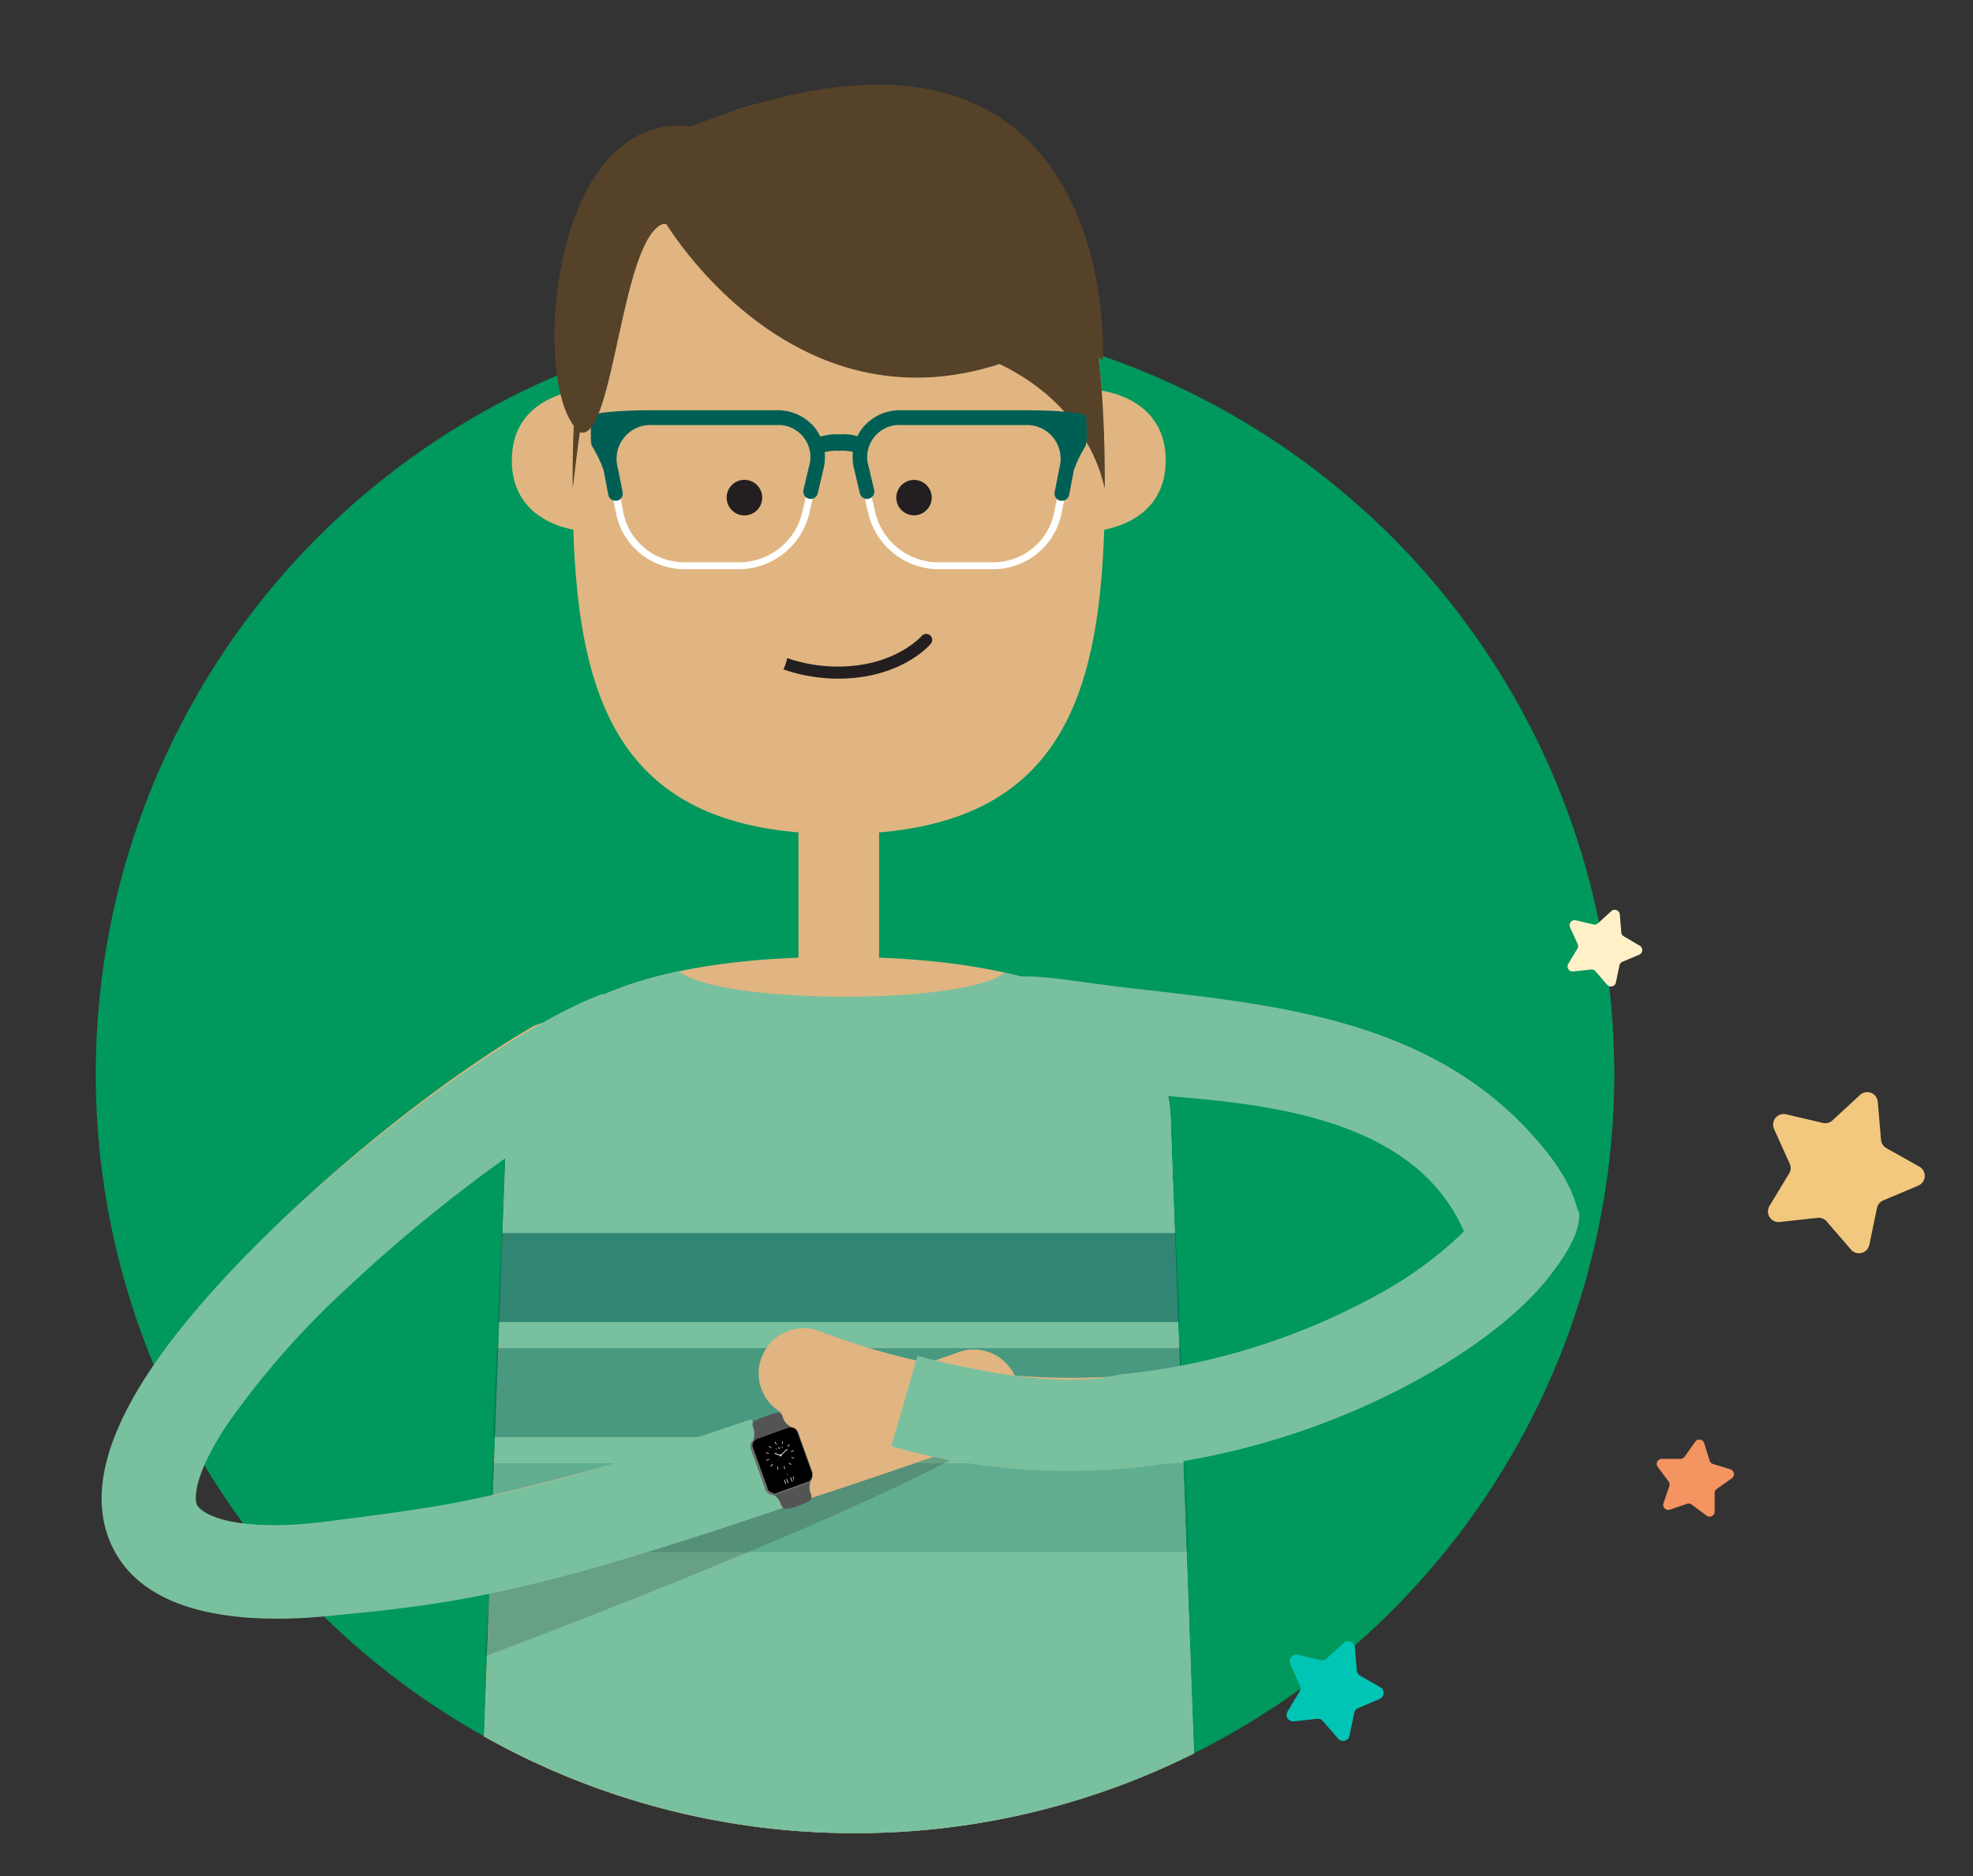
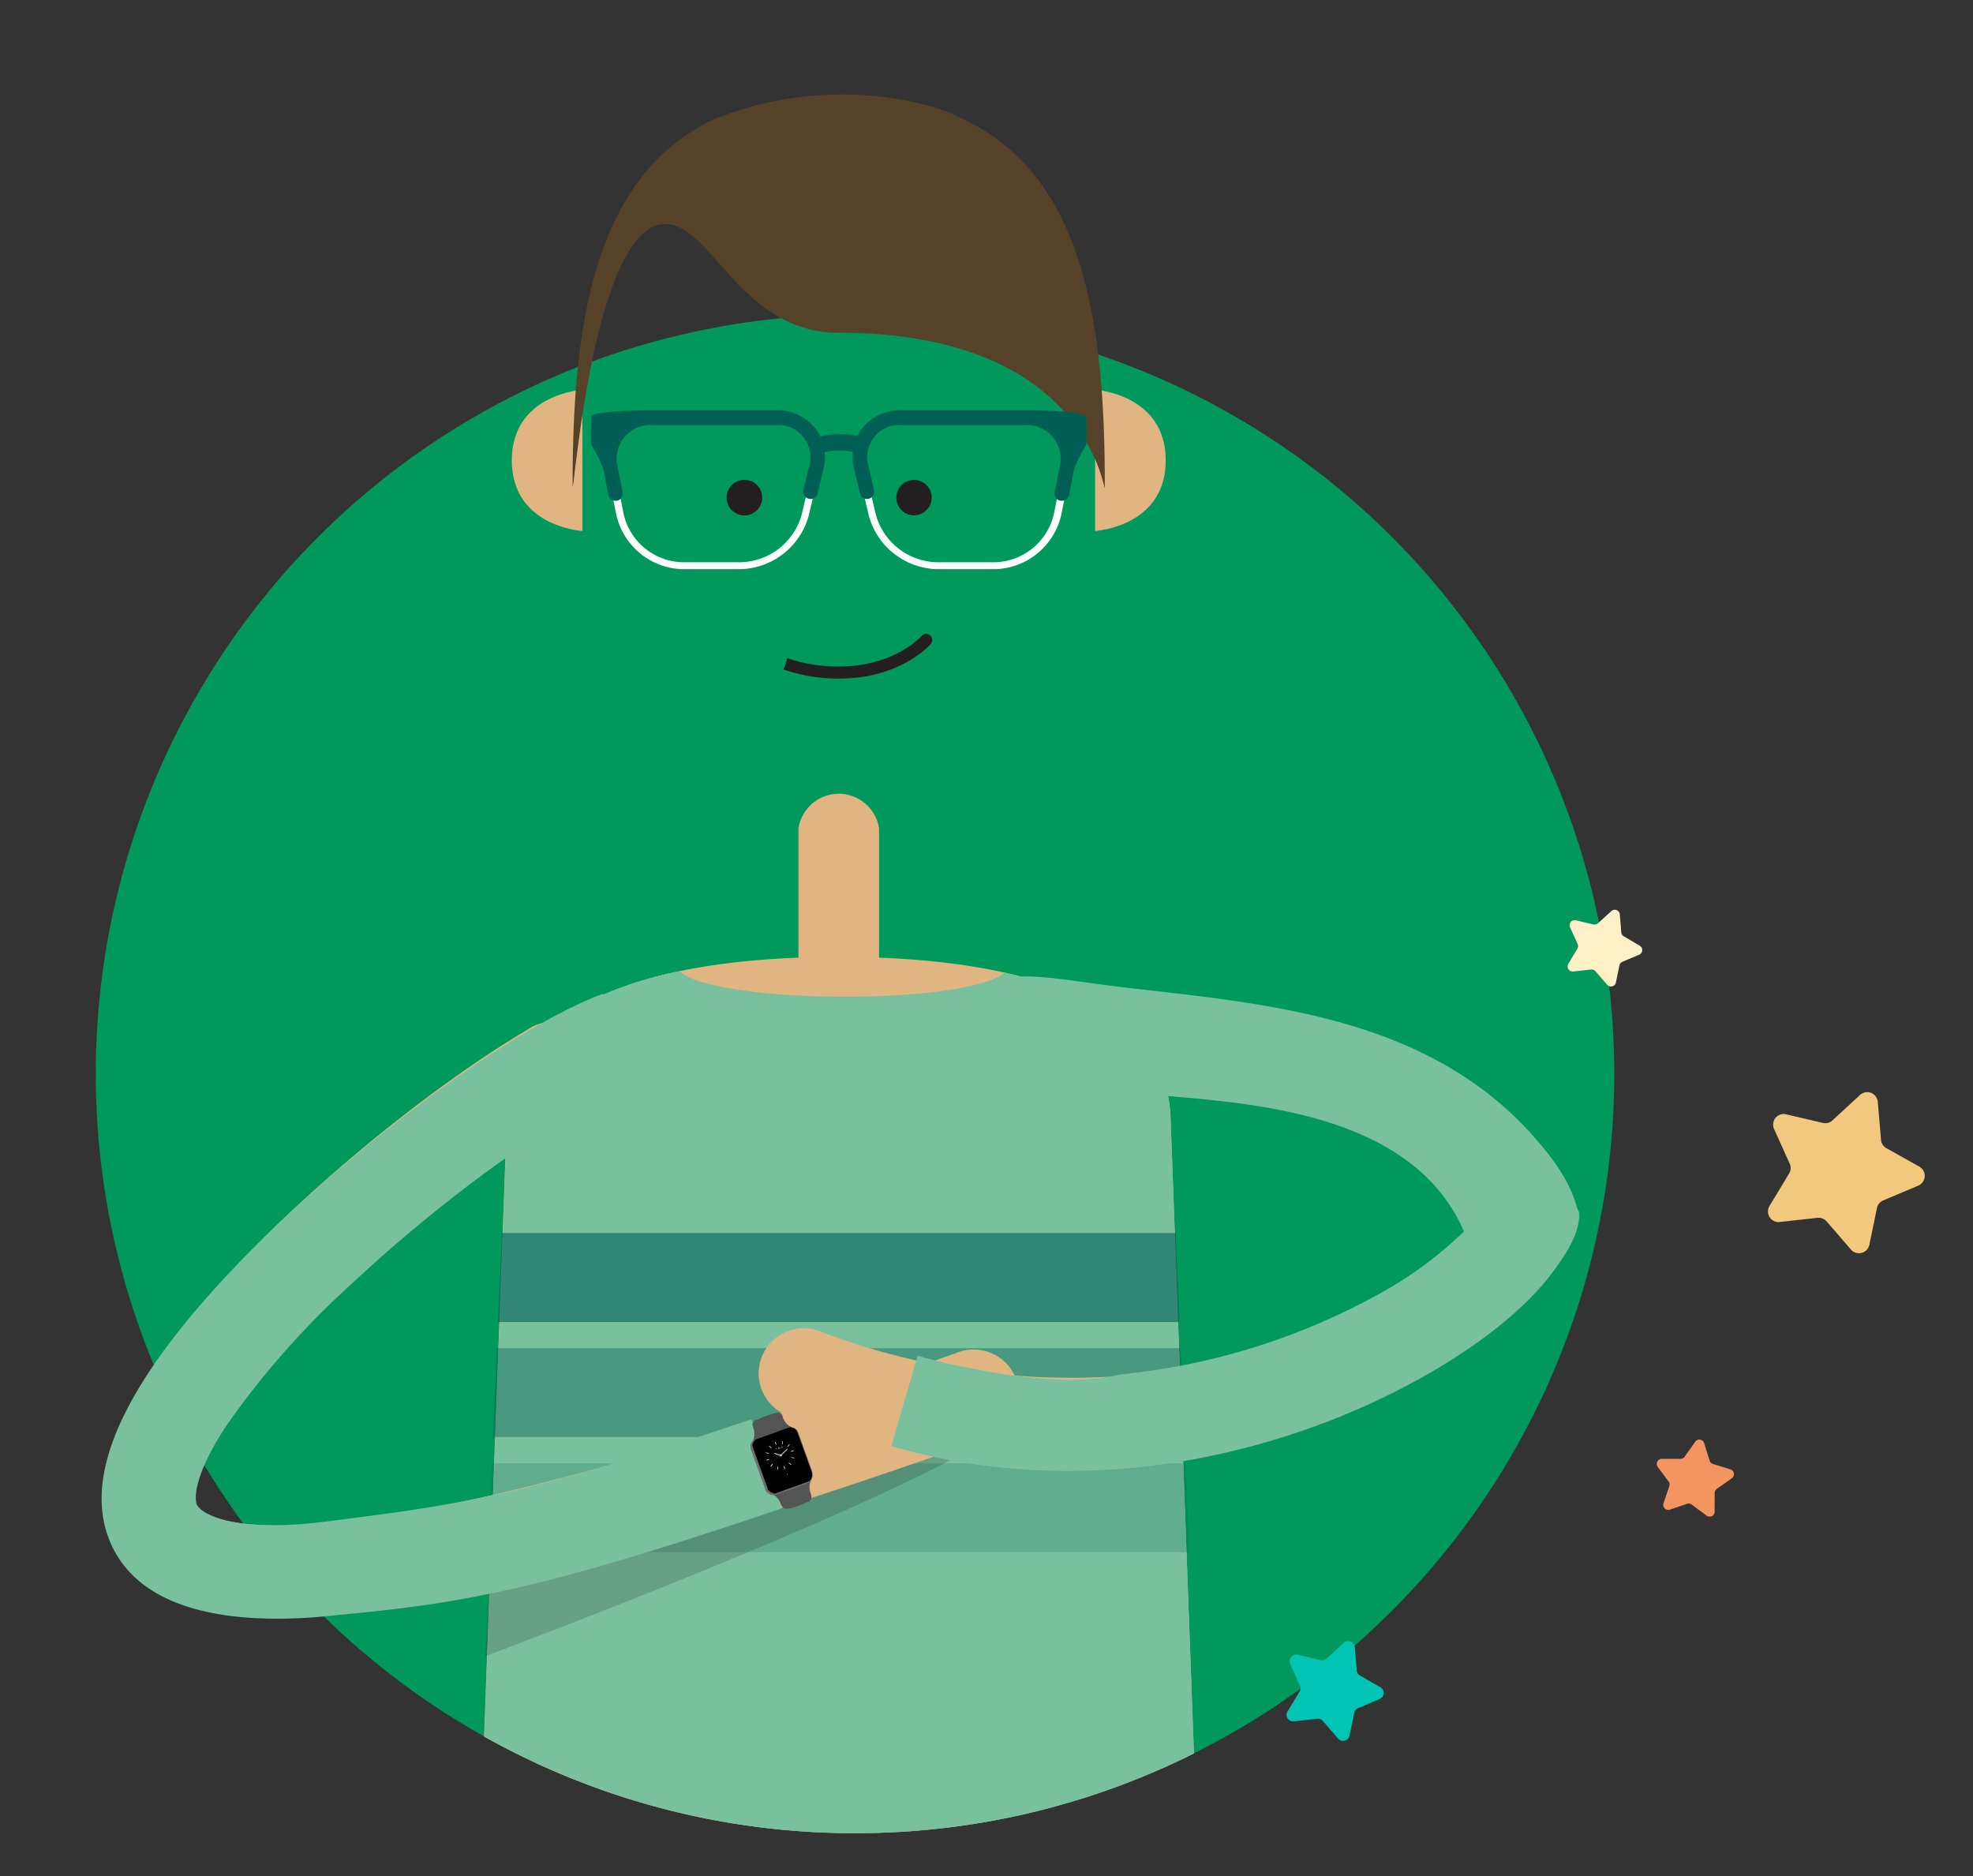
<svg xmlns="http://www.w3.org/2000/svg" viewBox="0 0 214.07 203.54">
  <rect x="0" y="0" width="214.07" height="203.54" fill="#333333" stroke="none" />
  <defs>
    <style>.cls-1{fill:none;}.cls-2{isolation:isolate;}.cls-3{fill:#00985c;}.cls-4{fill:#e0b581;}.cls-5{fill:#79c09f;}.cls-14,.cls-6{fill:#231f20;}.cls-7{fill:#564229;}.cls-18,.cls-8{fill:#fff;}.cls-11,.cls-12,.cls-13,.cls-9{fill:#005f55;}.cls-10{clip-path:url(#clip-path);}.cls-11{opacity:0.6;}.cls-12{opacity:0.4;}.cls-13,.cls-14{opacity:0.2;}.cls-14{mix-blend-mode:multiply;}.cls-15{fill:#535554;}.cls-15,.cls-16,.cls-17,.cls-18{fill-rule:evenodd;}.cls-16{fill:#6e6e6c;}.cls-19{fill:#f2c87e;}.cls-20{fill:#fff0c7;}.cls-21{fill:#f49461;}.cls-22{fill:#00c5b4;}</style>
    <clipPath id="clip-path">
      <path class="cls-1" d="M127,121.11c-.16-14.66-7.23-14.31-18-15.59-4.18,3.55-31.12,3.48-35.31-.15-11.12,2.33-18.29,7.37-18.66,15.73l-3,67.17c.21.21,19.34,10.22,38.94,10.22S129.25,190.68,130,190Z" />
    </clipPath>
  </defs>
  <title>infantil-2</title>
  <g class="cls-2">
    <g id="Layer_1" data-name="Layer 1">
      <circle class="cls-3" cx="92.77" cy="116.51" r="82.38" />
      <path class="cls-4" d="M92.77,198.89a82,82,0,0,0,36.77-8.65L127,121.11c-.53-12.16-15.47-17.29-36-17.29s-35.45,5.13-36,17.29l-2.48,67.3A82,82,0,0,0,92.77,198.89Z" />
      <path class="cls-5" d="M92.77,198.89a82,82,0,0,0,36.77-8.65L127,121.11c-.36-8.2-7.26-13.19-18-15.59-4.18,3.55-31.12,3.48-35.31-.15-11.12,2.33-18.29,7.37-18.66,15.73l-2.48,67.3A82,82,0,0,0,92.77,198.89Z" />
      <path class="cls-4" d="M63.19,57.61s-7.66-.44-7.66-7.66,7.66-7.66,7.66-7.66Z" />
      <path class="cls-4" d="M118.82,57.61s7.66-.44,7.66-7.66-7.66-7.66-7.66-7.66Z" />
-       <path class="cls-4" d="M119.88,52.58c0,22.39-4,37.91-28.87,37.91S62.13,75,62.13,52.58,66,10.29,91,10.29,119.88,30.19,119.88,52.58Z" />
      <circle class="cls-6" cx="80.77" cy="53.99" r="1.93" />
      <circle class="cls-6" cx="99.17" cy="53.99" r="1.92" />
      <path class="cls-7" d="M104.49,12.92c-3.05-1.65-8.56-2.78-13.74-2.66a36.85,36.85,0,0,0-13.22,2.66C64.48,19,62.13,35,62.13,52.58c0,3.14,2.25-31.2,11.2-28.08C77.7,26,81.18,36.1,91,36.1c28.73,0,28.87,19.62,28.87,16.48C119.88,35,117.54,19,104.49,12.92Z" />
      <path class="cls-8" d="M80.42,61.75H74a7.57,7.57,0,0,1-7.12-5.85l-1-5a4.86,4.86,0,0,1,4.93-6H84.2a4.67,4.67,0,0,1,4.73,6L87.73,56A7.89,7.89,0,0,1,80.42,61.75Zm-9.6-16a4.07,4.07,0,0,0-4.15,5.05l1,5A6.74,6.74,0,0,0,74,61h6.42A7.05,7.05,0,0,0,87,55.77l1.19-5.07a3.88,3.88,0,0,0-4-5Z" />
      <path class="cls-8" d="M94.28,56l-1.19-5.07a4.67,4.67,0,0,1,4.73-6H111.2a4.86,4.86,0,0,1,4.93,6l-1,5A7.57,7.57,0,0,1,108,61.75H101.6A7.89,7.89,0,0,1,94.28,56ZM97.82,45.7a3.87,3.87,0,0,0-4,5l1.19,5.07A7.05,7.05,0,0,0,101.6,61H108a6.74,6.74,0,0,0,6.34-5.21l1-5a4.06,4.06,0,0,0-4.15-5.05Z" />
      <path class="cls-9" d="M88.42,46.42a5.25,5.25,0,0,0-4.23-1.91H70.81c-3.37,0-6.58.25-6.63.66s-.18,3,.07,3.25A14,14,0,0,1,65.49,51L66,53.69a.79.79,0,0,0,.78.64l.15,0a.8.8,0,0,0,.63-.93l-.54-2.7a3.66,3.66,0,0,1,3.76-4.58H84.2a3.48,3.48,0,0,1,3.57,4.51l-.61,2.59a.8.8,0,0,0,1.55.37L89.32,51A5.25,5.25,0,0,0,88.42,46.42Z" />
      <path class="cls-9" d="M93.59,46.42a5.24,5.24,0,0,1,4.22-1.91H111.2c3.37,0,6.58.25,6.63.66s.18,3-.07,3.25A13.61,13.61,0,0,0,116.52,51L116,53.69a.8.8,0,0,1-.78.64l-.16,0a.8.8,0,0,1-.63-.93l.53-2.7a3.66,3.66,0,0,0-3.76-4.58H97.82a3.48,3.48,0,0,0-3.57,4.51l.61,2.59a.8.8,0,0,1-1.55.37L92.7,51A5.25,5.25,0,0,1,93.59,46.42Z" />
      <path class="cls-9" d="M93.41,49.3a.54.54,0,0,1-.3-.09h0a4.67,4.67,0,0,0-2-.3,5.34,5.34,0,0,0-2.23.34c-.34.17-.72-.05-.85-.51a1,1,0,0,1,.36-1.15,6,6,0,0,1,2.72-.46,4.88,4.88,0,0,1,2.63.49,1.06,1.06,0,0,1,.3,1.2A.68.68,0,0,1,93.41,49.3Z" />
      <path class="cls-4" d="M91,107.63a4.12,4.12,0,0,1-4.37-3.8V89.91a4.42,4.42,0,0,1,8.75,0v13.92a4.12,4.12,0,0,1-4.37,3.8Z" />
      <g class="cls-10">
        <rect class="cls-11" x="52.26" y="133.78" width="77.2" height="9.65" />
        <rect class="cls-12" x="52.26" y="146.27" width="77.2" height="9.65" />
        <rect class="cls-13" x="52.26" y="158.76" width="77.2" height="9.65" />
      </g>
-       <path class="cls-7" d="M108.74,39.4c11.21-5.68,10.93,2.84,10.93-1.84S118.25-3.32,75,13.71C59.21,11.87,57.51,43.23,63,46.92c3.69.85,4.4-21.86,9.23-22.71C72.27,24.22,85.75,47.07,108.74,39.4Z" />
      <path class="cls-6" d="M100.88,68.9A.66.66,0,0,0,100,69s-2.88,3.32-9.06,3.32a16.93,16.93,0,0,1-5.53-.92A5.22,5.22,0,0,1,85,72.63a18.35,18.35,0,0,0,5.94,1c6.82,0,9.93-3.64,10.06-3.79A.66.66,0,0,0,100.88,68.9Z" />
      <path class="cls-14" d="M108,155.63c-12.56,8.09-55.35,24.06-55.35,24.06l.64-10.43Z" />
      <path class="cls-4" d="M30.51,175.34c-7,0-15.18-1.43-18.21-7.92-3.37-7.23,1.31-17.55,13.91-30.68,9.16-9.54,21.54-19.49,31.56-25.35a4.9,4.9,0,0,1,4.94,8.45c-9.16,5.36-21,14.88-29.45,23.68-10.53,11-13,17.83-12.1,19.76.59,1.27,5,3.24,17.66,1.63,14.7-1.88,36.56-8,65-18.14a4.9,4.9,0,1,1,3.3,9.22c-29.09,10.4-51.65,16.67-67,18.63A74.8,74.8,0,0,1,30.51,175.34Z" />
      <path class="cls-5" d="M30.09,175.62c-6.78,0-15.72-1.39-18.4-9C8.81,158.42,15.31,146.79,31,132,42.75,121,57.23,110.8,65.42,107.83l3.48,9.61c-6,2.16-19.17,11-30.91,22a91,91,0,0,0-13.38,15.17c-4,6.05-3.36,8.33-3.28,8.57.3.86,3.5,3.27,14.29,1.87,13.3-1.72,20.71-2.49,45.91-11.07l3.29,9.67c-26,8.84-34.66,10.32-48.26,11.58C35.09,175.4,32.76,175.62,30.09,175.62Z" />
      <path class="cls-15" d="M88,160.68l-.08.12a1.88,1.88,0,0,0,.05,1.26,1.26,1.26,0,0,1,.07.34.54.54,0,0,1-.36.55l-.06,0-.1.05a9.72,9.72,0,0,1-1.85.67l-.11,0H85.5a.54.54,0,0,1-.63-.2,1.27,1.27,0,0,1-.17-.3,1.88,1.88,0,0,0-.77-1l-.14,0a1.21,1.21,0,0,1-.32-.13.78.78,0,0,1-.38-.35.6.6,0,0,1-.06-.11v0l0,0,0-.07-1.57-4.36a.83.83,0,0,1,.16-.74v0a1.29,1.29,0,0,0,.13-.23,2,2,0,0,0,0-1.2l-.05-.18,0-.05a.48.48,0,0,1,.29-.69l.09,0a12.28,12.28,0,0,1,2.08-.75l.09,0a.48.48,0,0,1,.66.35l0,.05.07.17a1.69,1.69,0,0,0,1,1h0a.83.83,0,0,1,.59.47l1.57,4.36,0,.07,0,0v0a.6.6,0,0,1,0,.12,1,1,0,0,1-.23.82Z" />
      <path class="cls-16" d="M88,160.68a.86.86,0,0,1-.42.26l-3.28,1.18a1.32,1.32,0,0,1-.46.09h-.05a1,1,0,0,1-.7-.49.6.6,0,0,1-.06-.11v0l0,0,0-.07-1.57-4.36a.83.83,0,0,1,.16-.74v0a.89.89,0,0,1,.51-.35l3.24-1.17a.8.8,0,0,1,.6,0h0a.83.83,0,0,1,.59.47l1.57,4.36,0,.07,0,0v0a.6.6,0,0,1,0,.12,1,1,0,0,1-.23.82Z" />
      <path class="cls-17" d="M83.88,162.06a1.21,1.21,0,0,0,.39-.08l3.28-1.18a.74.74,0,0,0,.36-.21.91.91,0,0,0,.2-.7h0a.46.46,0,0,0,0-.09l-.06-.15-1.57-4.36a.7.7,0,0,0-.49-.38h0a.68.68,0,0,0-.51,0l-3.24,1.17a.77.77,0,0,0-.44.3h0v0a.7.7,0,0,0-.13.6l1.57,4.36.06.15,0,.09h0a.92.92,0,0,0,.61.41Z" />
      <polygon class="cls-8" points="84.19 156.74 84.25 156.72 84.14 156.42 84.08 156.44 84.19 156.74 84.19 156.74" />
      <polygon class="cls-8" points="84.84 156.67 84.9 156.68 84.95 156.37 84.89 156.36 84.84 156.67 84.84 156.67" />
      <polygon class="cls-8" points="85.43 156.93 85.48 156.97 85.68 156.73 85.63 156.69 85.43 156.93 85.43 156.93" />
      <polygon class="cls-8" points="85.81 157.46 85.83 157.52 86.13 157.41 86.1 157.35 85.81 157.46 85.81 157.46" />
      <polygon class="cls-8" points="85.87 158.1 85.86 158.16 86.17 158.22 86.19 158.16 85.87 158.1 85.87 158.1" />
      <polygon class="cls-8" points="85.61 158.69 85.57 158.74 85.81 158.94 85.85 158.89 85.61 158.69 85.61 158.69" />
      <polygon class="cls-8" points="85.09 159.07 85.03 159.09 85.13 159.39 85.19 159.37 85.09 159.07 85.09 159.07" />
      <polygon class="cls-8" points="84.44 159.14 84.38 159.13 84.33 159.44 84.39 159.45 84.44 159.14 84.44 159.14" />
      <polygon class="cls-8" points="83.85 158.88 83.8 158.83 83.6 159.07 83.65 159.12 83.85 158.88 83.85 158.88" />
      <polygon class="cls-8" points="83.47 158.35 83.45 158.29 83.15 158.4 83.18 158.46 83.47 158.35 83.47 158.35" />
      <polygon class="cls-8" points="83.41 157.71 83.42 157.65 83.11 157.59 83.09 157.65 83.41 157.71 83.41 157.71" />
      <polygon class="cls-8" points="83.67 157.12 83.71 157.07 83.47 156.87 83.43 156.91 83.67 157.12 83.67 157.12" />
      <path class="cls-18" d="M84.62,157.83a.07.07,0,0,0,0,.09l0,0-.33.76,0,0,.34-.76h0a.07.07,0,0,0-.05-.14Z" />
      <path class="cls-18" d="M85.38,157.2l0,0-.63.62a.13.13,0,0,0-.13,0l-.06,0-.52-.18,0,.09.52.18a.13.13,0,1,0,.26-.05l0,0,.63-.62Zm-.71.77h0a.07.07,0,1,1,0-.09.07.07,0,0,1,0,.09Z" />
-       <path class="cls-8" d="M85.22,161h0l-.13-.37,0-.11h0l-.08.12,0,0,.1-.15h0l.18.5Zm.25-.09h0l-.13-.37,0-.11h0l-.08.12,0,0,.1-.15h0l.18.5Zm.14-.08s0,0,0,0,0,0,0,0,0,0,0,0,0,0,0,0Zm-.11-.31s0,0,0,0,0,0,0,0a0,0,0,0,1,0,0l0,0h0l0,0Zm.4.23h0l-.13-.37,0-.11h0l-.08.12,0,0,.1-.15h0l.18.5Zm.42-.15-.32.11v0l.08-.19,0-.12a.27.27,0,0,0,0-.07.18.18,0,0,0,0-.06.1.1,0,0,0-.06-.06.11.11,0,0,0-.09,0,.2.2,0,0,0-.1.09l0,0a.23.23,0,0,1,.12-.1.16.16,0,0,1,.12,0,.13.13,0,0,1,.07.08.21.21,0,0,1,0,.11.6.6,0,0,1-.05.15l-.08.18h0l.27-.1v0Z" />
      <path class="cls-8" d="M84.36,160.34a.06.06,0,0,1,0,0l0,0h0v0a.06.06,0,0,1,0,0l0,0h0l0,0Zm-.08,0,0,0h0l0,0a.05.05,0,0,0,0,0l0,0h0l0,0a.05.05,0,0,0,0,0Zm.19,0,0-.06v0h0l0,0a0,0,0,0,0,0,0l0,.05h0l0-.1h0l0,0a0,0,0,0,1,0,0l0,.06Zm.08,0h0l0,0a.06.06,0,0,1,0,0l0,0h0l0,0h0l-.07,0,0,0h0Zm0-.09,0,0a0,0,0,0,0,0,0l.06,0,0,0Zm.22,0,0-.06v0h0l0,0a0,0,0,0,0,0,0l0,.05h0l0-.1h0l0,0a0,0,0,0,1,0,0l0,.06Zm.08,0h0l0,0a.06.06,0,0,1,0,0l0,0h0l0,0h0l-.07,0,0,0h0Zm0-.09,0,0a0,0,0,0,0,0,0l.06,0,0,0Zm.18,0,0-.06v0h0v.07h0l-.06-.09h0l0,.05,0,0h0v-.1h0l0,.05,0,0h0v-.1h0v.11Zm.15-.05h0l0,0a.06.06,0,0,1,0,0l0,0h0l0,0h0l-.07,0,0,0h0Zm0-.09,0,0a0,0,0,0,0,0,0l.06,0,0,0Zm.22,0,0-.06v0h0l0,0a0,0,0,0,0,0,0l0,.06h0l0-.07s0,0,0,0l0,0a0,0,0,0,0,0,0l0,.05h0l0-.1h0v0h.05v0h0l0,0,0,.06Zm.1,0h0v0h0l0,0a0,0,0,0,1,0,0l0,0h0v0h0l0,0h0l0,0h0l0,0,0,.07Zm0,0,0,0a0,0,0,0,0,0,0h0l0,0a0,0,0,0,0,0,0h0Zm.09,0h0l0-.1h0l0,.1Zm-.06-.12s0,0,0,0h0Zm.1.11h0l-.05-.14h0l.05.14Zm.15-.05,0-.06v0h0l0,0a0,0,0,0,0,0,0l0,.05h0l0-.1h0l0,0a0,0,0,0,1,0,0l0,.06Zm.11-.09a.06.06,0,0,1,0,0l0,0h0v0a.06.06,0,0,1,0,0l0,0h0l0,0Zm-.08,0,0,0h0l0,0a.05.05,0,0,0,0,0l0,0h0l0,0a.05.05,0,0,0,0,0Zm.15,0h0v0l0-.06h0v0h0v0h0l0,.06v0Zm0,0h0l0-.1h0l0,.1Zm-.06-.12s0,0,0,0h0Zm.09,0h0l0,.09h0l0-.09h0a0,0,0,0,1,0,0l0,0h0a0,0,0,0,0,0,0h0Zm.06.08h0l0-.1h0l0,.1Zm-.06-.12s0,0,0,0h0Zm.13.1h0l0,0a.06.06,0,0,1,0,0l0,0h0l0,0a.05.05,0,0,0,0,0l0,0h0Zm.11,0h0v0h0l0,0a0,0,0,0,1,0,0l0,0h0v0h0l0,0h0l0,0h0l0,0,0,.07Zm0,0,0,0a0,0,0,0,0,0,0h0l0,0a0,0,0,0,0,0,0h0Zm.1,0h0v0l0-.06h0v0h0v0h0l0,.06v0Zm0,0h0l0-.1h0l0,.1Zm-.06-.12s0,0,0,0h0Zm.15,0a.06.06,0,0,1,0,0l0,0h0v0a.06.06,0,0,1,0,0l0,0h0l0,0Zm-.08,0,0,0h0l0,0a.05.05,0,0,0,0,0l0,0h0l0,0a.05.05,0,0,0,0,0Zm.19,0,0-.06v0h0l0,0a0,0,0,0,0,0,0l0,.05h0l0-.1h0l0,0a0,0,0,0,1,0,0l0,.06Z" />
      <path class="cls-8" d="M84,157.32a0,0,0,0,1,0,0l0,0h0a0,0,0,0,0,0,0h-.07l0,0a0,0,0,0,1,0,0l0,0h0v0h-.05a0,0,0,0,0,0,0H84l0,0Zm.09-.14,0,.09a0,0,0,0,1,0,0l0,0h0l0,0,0-.09h0l0,.09,0,0h0l0,0a0,0,0,0,0,0,0l0-.09Zm.19.08h0l-.11-.09h0v0l0,.08h0l0-.13h0l.11.08h0v0l0-.08h0l0,.13Zm.13,0h0l0-.1v0h0l0,0h0l0,0h0l0,.13Zm.14-.05-.08,0h0l0,0V157h0l0,0h0l0,0h0l0,0a.06.06,0,0,1,0,0v0l0,0h0l.07,0Zm.14-.05-.09-.1h0v0l0,.1h0l0-.13h0l.09.1h0V157h0l0,.13h0l0-.1v0h0v.14Zm.15-.11-.05,0v.05h0v-.15h0l.1.11h0l0,0Zm-.05,0,0,0,0,0h0a.16.16,0,0,1,0,0V157Zm.11,0,0,.06h0l0-.13h.07l0,0a0,0,0,0,1,0,0l0,0,.06,0h0l-.05,0Zm0,0h0l0,0a0,0,0,0,0,0,0l0,0h-.05l0,.06Z" />
      <path class="cls-18" d="M84.71,157.87a.07.07,0,1,0-.14.05l0,0h.07a.07.07,0,0,0,0-.09Z" />
      <path class="cls-1" d="M120.82,122.58a72.43,72.43,0,0,0,9,27.72,42.45,42.45,0,0,0,7.05,9.36l-1-2.78L137,158c-3.2-18-9.16-27.76-13.61-32.82A31.8,31.8,0,0,0,120.82,122.58Z" />
      <path class="cls-4" d="M127,153.87v0a4.9,4.9,0,0,1-4.59,5.19,85.7,85.7,0,0,1-36.82-5.43,4.9,4.9,0,1,1,3.57-9.12,76,76,0,0,0,32.64,4.77A4.89,4.89,0,0,1,127,153.87Z" />
      <path class="cls-5" d="M171.36,132.15c0-.14,0-.28,0-.42a1.26,1.26,0,0,0-.22-.57c-.94-3.78-4-7-5.23-8.41C154.23,110.12,137,108.89,122,107.13c-5.1-.6-8.94-1.37-11.63-1.15l6.36,11.28a31.8,31.8,0,0,1,3.61.81c6.48,1.85,31.61-.42,38.5,15.54a42.45,42.45,0,0,1-9.46,6.91,72.43,72.43,0,0,1-27.86,8.6c-6.33,1.61-16.19-.68-16.19-.68h0a57.34,57.34,0,0,1-5.77-1.35l-2.85,9.81c17.6,5.11,33.73,2,44.16-1.52,11.63-3.92,22.33-10.56,27.26-16.92,2-2.61,3-4.42,3.19-6.19h0S171.37,132.2,171.36,132.15Z" />
      <path class="cls-19" d="M200.88,135.63l-2.69-3.11a1.15,1.15,0,0,0-1-.39l-4.09.45a1.15,1.15,0,0,1-1.11-1.74l2.13-3.52a1.15,1.15,0,0,0,.06-1.07l-1.69-3.75a1.15,1.15,0,0,1,1.32-1.6l4,.94a1.15,1.15,0,0,0,1-.27l3-2.77a1.15,1.15,0,0,1,1.93.76l.35,4.1a1.15,1.15,0,0,0,.58.91l3.57,2a1.15,1.15,0,0,1-.12,2.07l-3.79,1.6a1.15,1.15,0,0,0-.68.83l-.83,4A1.15,1.15,0,0,1,200.88,135.63Z" />
      <path class="cls-20" d="M174.39,106.86l-1.28-1.48a.55.55,0,0,0-.48-.19l-1.94.21a.55.55,0,0,1-.53-.83l1-1.67a.55.55,0,0,0,0-.51l-.81-1.78a.55.55,0,0,1,.63-.76l1.91.45a.55.55,0,0,0,.49-.13l1.45-1.32a.55.55,0,0,1,.92.36l.16,1.95a.55.55,0,0,0,.28.43l1.7,1a.55.55,0,0,1-.06,1l-1.8.76a.55.55,0,0,0-.32.39l-.4,1.92A.55.55,0,0,1,174.39,106.86Z" />
      <path class="cls-21" d="M185.12,164.41l-1.57-1.17a.55.55,0,0,0-.51-.08l-1.85.63a.55.55,0,0,1-.7-.7l.63-1.85a.55.55,0,0,0-.08-.51l-1.17-1.57a.55.55,0,0,1,.45-.88l2,0a.55.55,0,0,0,.46-.23l1.13-1.6a.55.55,0,0,1,1,.15l.58,1.87a.55.55,0,0,0,.36.36l1.87.58a.55.55,0,0,1,.15,1l-1.6,1.13a.55.55,0,0,0-.23.46l0,2A.55.55,0,0,1,185.12,164.41Z" />
      <path class="cls-22" d="M145.19,188.64l-1.66-1.92a.71.71,0,0,0-.62-.24l-2.52.28a.71.71,0,0,1-.69-1.08l1.31-2.17a.71.71,0,0,0,0-.66l-1-2.31a.71.71,0,0,1,.81-1l2.47.58a.71.71,0,0,0,.64-.17l1.88-1.71a.71.71,0,0,1,1.19.47l.21,2.53a.71.71,0,0,0,.36.56l2.2,1.26a.71.71,0,0,1-.08,1.27l-2.34,1a.71.71,0,0,0-.42.51l-.51,2.48A.71.71,0,0,1,145.19,188.64Z" />
    </g>
  </g>
</svg>